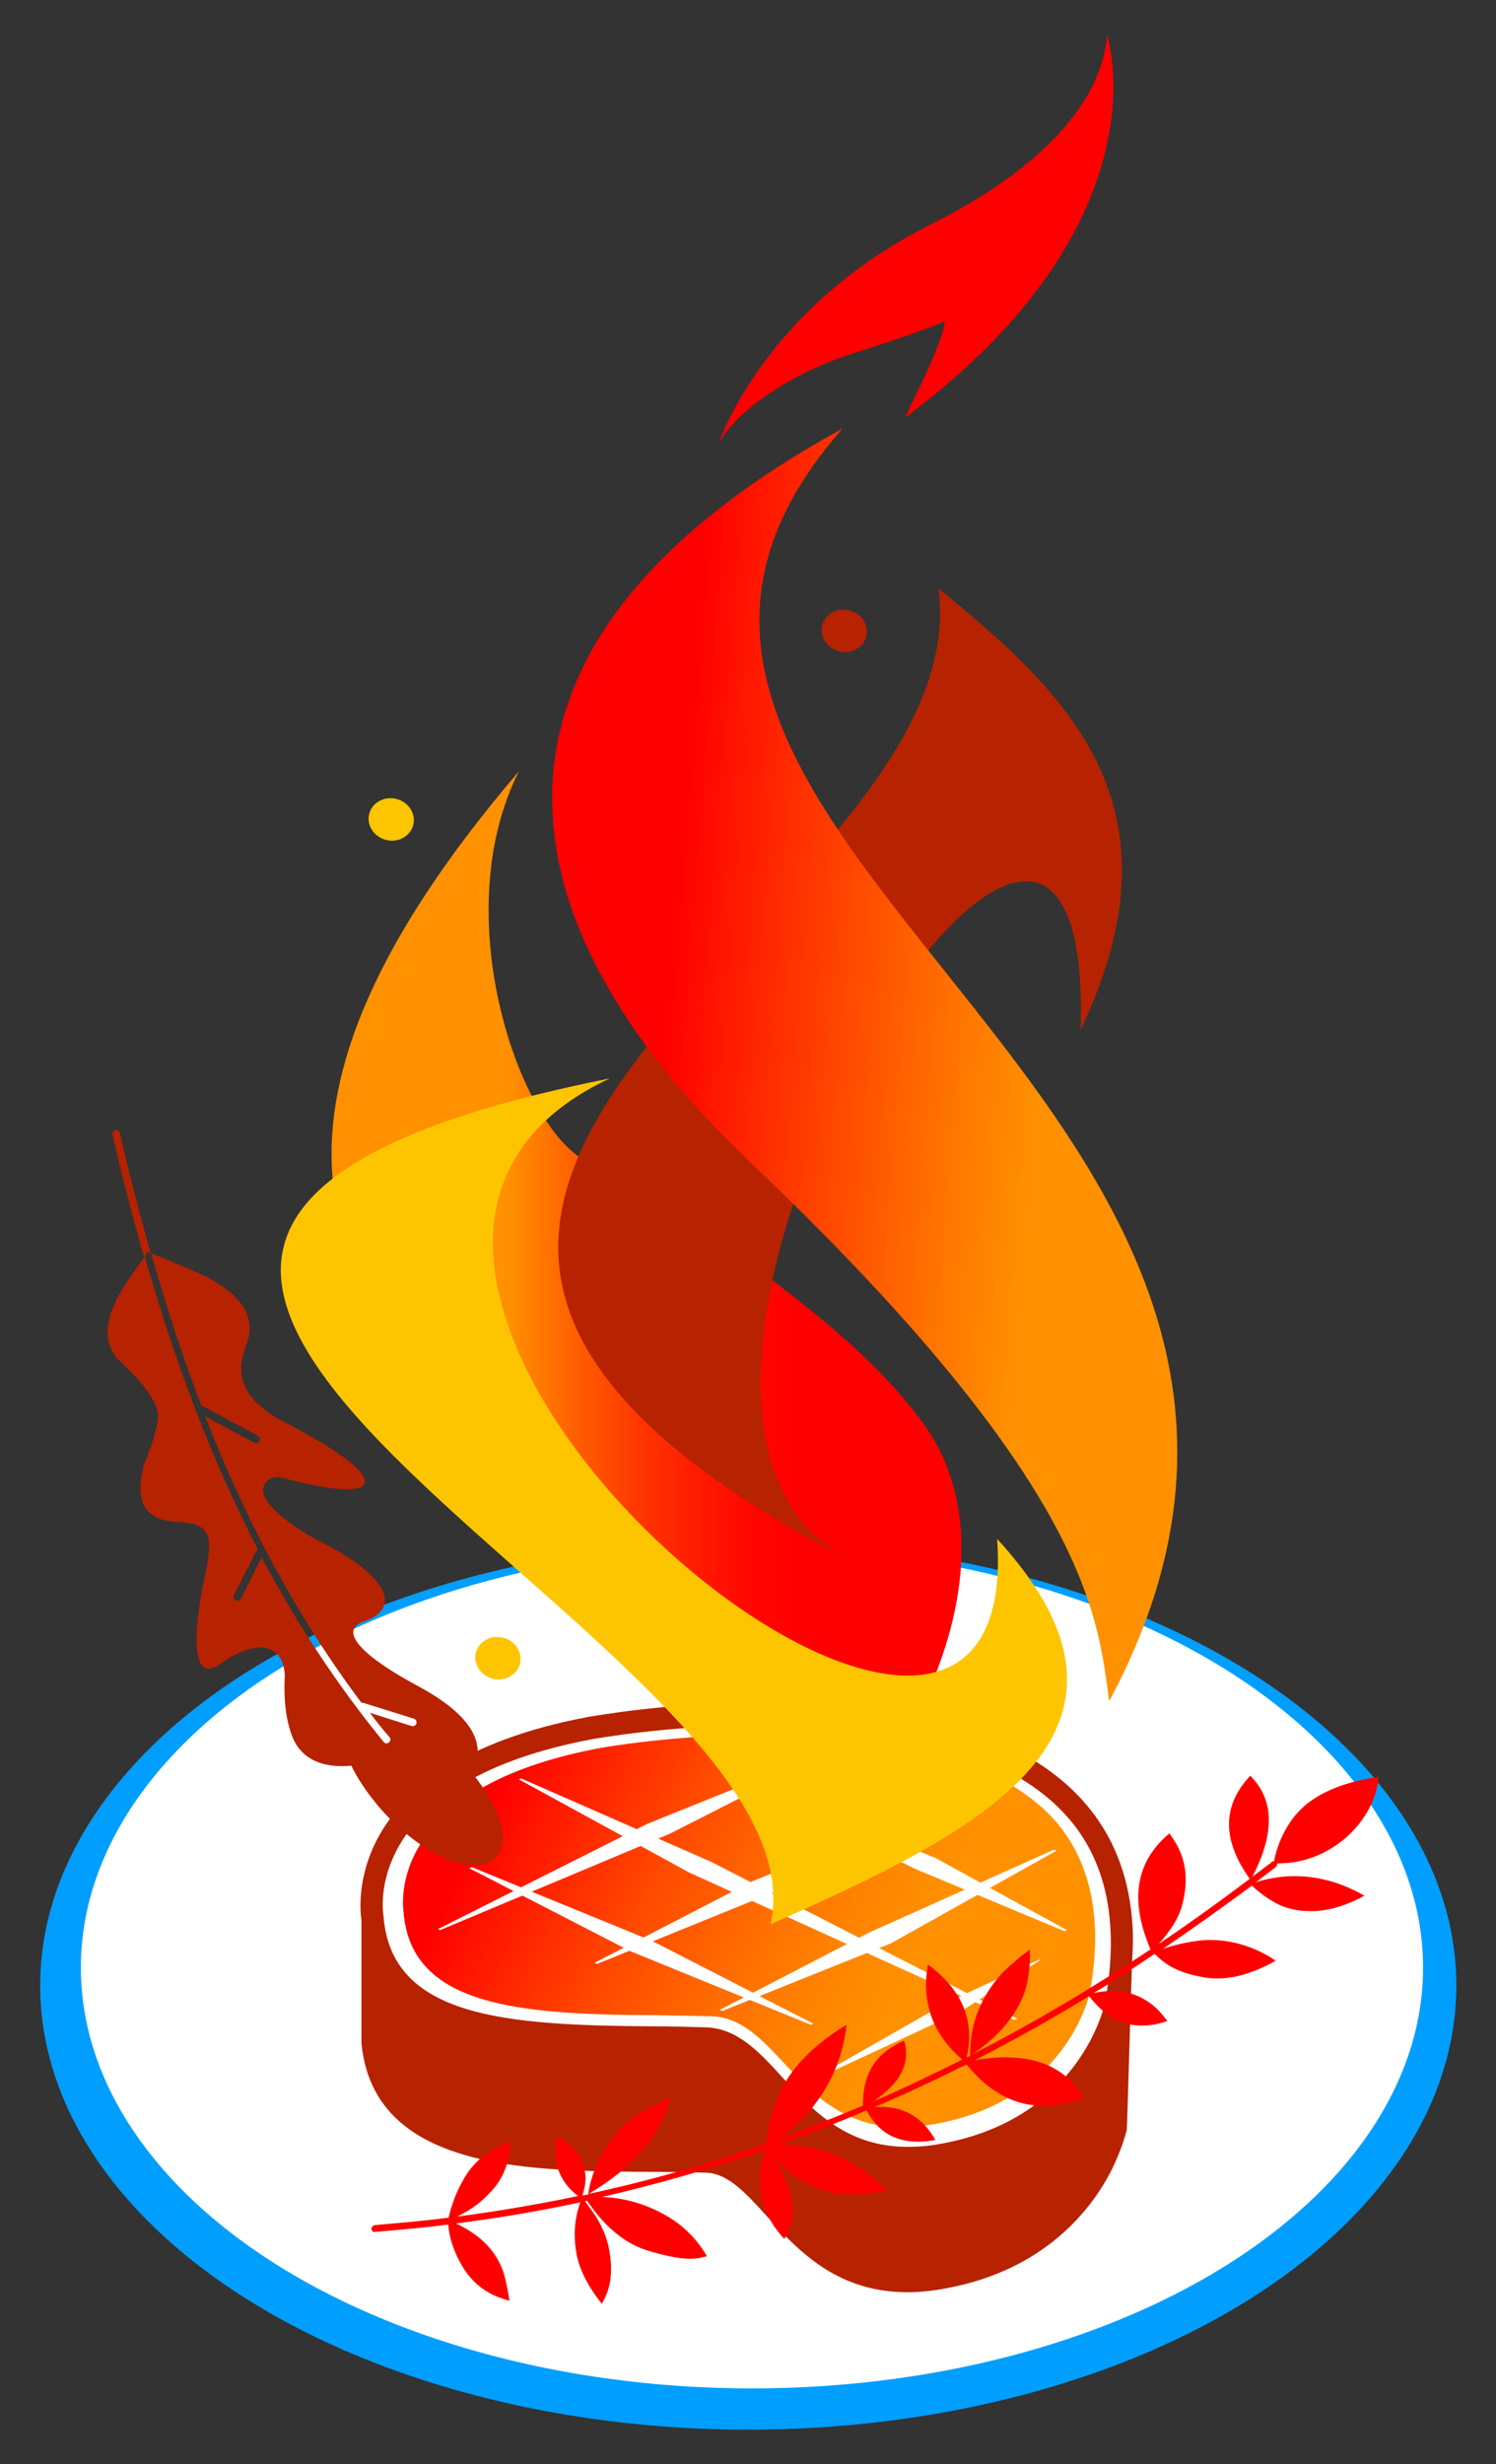
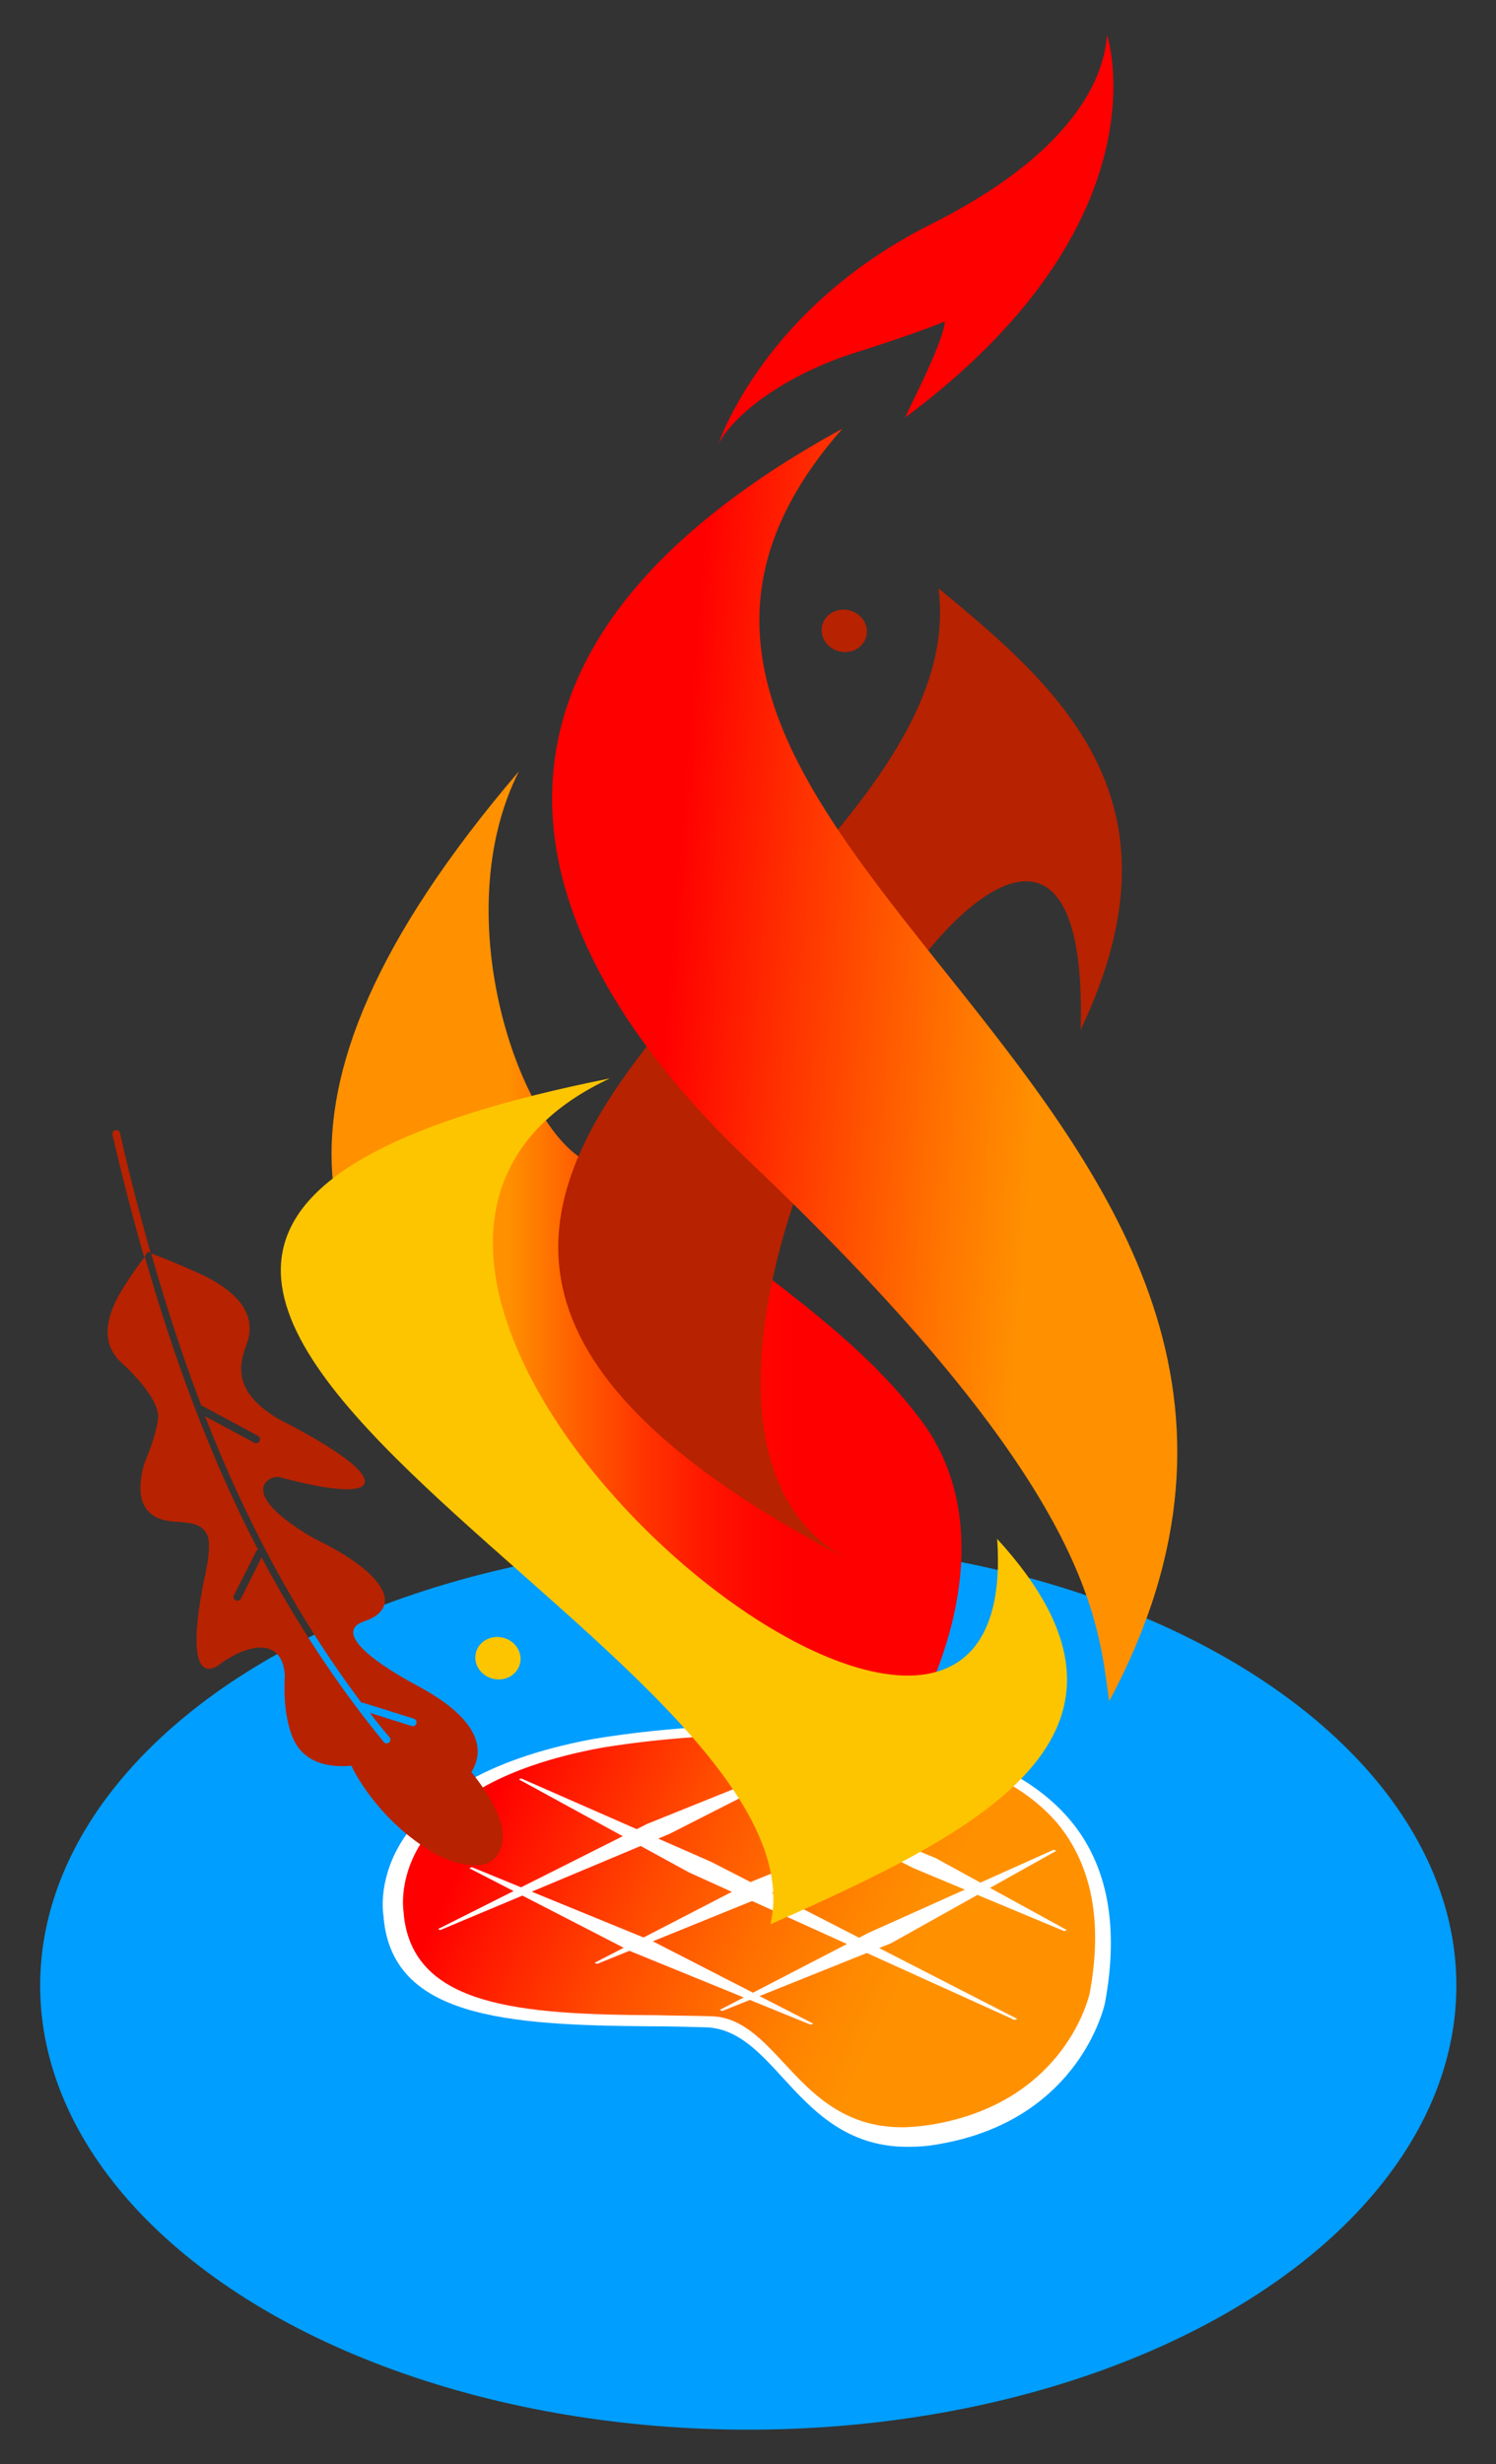
<svg xmlns="http://www.w3.org/2000/svg" version="1.1" id="Layer_1" x="0px" y="0px" viewBox="0 0 283.1 466.1" style="enable-background:new 0 0 283.1 466.1;" xml:space="preserve">
  <rect x="0" y="0" width="283.1" height="466.1" fill="#333333" stroke="none" />
  <style type="text/css"> .st0{fill:#009EFF;} .st1{fill:#FFFFFF;} .st2{fill:#B72200;} .st3{fill:url(#SVGID_1_);} .st4{fill:url(#SVGID_00000021100176955167933940000005210528008056346519_);} .st5{fill-rule:evenodd;clip-rule:evenodd;fill:#B72200;} .st6{fill-rule:evenodd;clip-rule:evenodd;fill:#FDC500;} .st7{fill-rule:evenodd;clip-rule:evenodd;fill:url(#SVGID_00000119831193884865506330000004132076252748709560_);} .st8{fill:#FF0000;} .st9{fill:#FDC500;} .st10{fill-rule:evenodd;clip-rule:evenodd;fill:#FF0000;} </style>
  <g>
    <ellipse class="st0" cx="141.6" cy="375.6" rx="134" ry="84" />
-     <ellipse class="st1" cx="142.3" cy="372.2" rx="127" ry="79.6" />
    <g>
      <g>
        <g>
          <path class="st1" d="M209.1,378.9c-0.6,2.7-6.2,22.4-31.5,26.7c-2.1,0.4-4.1,0.5-5.9,0.5c-11.6,0-18-7-23.6-13.1 c-4.3-4.7-8.4-9.2-14.3-9.5c-3.4-0.1-7.1-0.2-10.9-0.2c-27.4-0.2-48.6-1.8-50.3-20.5l0-0.1l0-0.1C72.1,360,70,336.9,112,329 c0.1,0,14.5-2.7,33-2.7c19.4,0,45.1,3.1,57.6,18.1C209.6,352.8,211.8,364.4,209.1,378.9z" />
-           <path class="st2" d="M214.4,366.3c-0.8-37.1-39.6-44.3-69.4-44.3c-18.7,0-33.1,2.7-33.8,2.8c-47.3,8.9-43,37-42.8,38.4v23.3 c2.7,28,41.8,23.6,65.3,24.5c10.2,0.4,15.6,22.6,38,22.6c2.1,0,4.3-0.2,6.6-0.6c13.9-2.4,22.4-9.1,27.6-15.6 c2.3-2.9,4-5.8,5.1-8.3c1.5-3.3,2.1-5.7,2.2-6.1l0.1-1.7l0.9-29.6c0.1-1.7,0.2-3.4,0.2-5.1l0-0.5L214.4,366.3z M209.1,378.9 c-0.6,2.7-6.2,22.4-31.5,26.7c-2.1,0.4-4.1,0.5-5.9,0.5c-11.6,0-18-7-23.6-13.1c-4.3-4.7-8.4-9.2-14.3-9.5 c-3.4-0.1-7.1-0.2-10.9-0.2c-27.4-0.2-48.6-1.8-50.3-20.5l0-0.1l0-0.1C72.1,360,70,336.9,112,329c0.1,0,14.5-2.7,33-2.7 c19.4,0,45.1,3.1,57.6,18.1C209.6,352.8,211.8,364.4,209.1,378.9z" />
        </g>
        <linearGradient id="SVGID_1_" gradientUnits="userSpaceOnUse" x1="182.23" y1="377.783" x2="63.981" y2="321.192">
          <stop offset="8.007452e-02" style="stop-color:#FF9100" />
          <stop offset="0.164" style="stop-color:#FF8800" />
          <stop offset="0.3" style="stop-color:#FF7000" />
          <stop offset="0.471" style="stop-color:#FF4A00" />
          <stop offset="0.668" style="stop-color:#FF1400" />
          <stop offset="0.736" style="stop-color:#FF0000" />
        </linearGradient>
        <path class="st3" d="M206.2,377.1c-0.6,2.5-5.9,20.8-29.9,24.8c-2,0.3-3.9,0.5-5.6,0.5c-11.1,0-17.1-6.5-22.4-12.2 c-4.1-4.4-8-8.6-13.6-8.8c-3.2-0.1-6.7-0.1-10.4-0.2c-26.1-0.1-46.2-1.7-47.9-19.1l0-0.1l0-0.1c-0.4-2.4-2.4-24,37.5-31.3 c0.1,0,13.8-2.5,31.4-2.5c18.5,0,42.9,2.9,54.8,16.8C206.7,352.9,208.7,363.7,206.2,377.1z" />
        <g>
          <polygon class="st1" points="164.4,365.6 136.2,380.2 136.7,380.4 168.6,367.6 199.9,350.1 199.4,349.9 " />
-           <polygon class="st1" points="179.2,378.8 153.6,393.4 153.9,393.5 182,380.4 196.8,370.8 196.6,370.7 " />
          <polygon class="st1" points="142.3,355.9 112.5,371.3 113,371.5 146.5,357.9 176.1,342.6 175.6,342.4 " />
          <polygon class="st1" points="122.5,345 82.9,364.9 83.3,365.1 126.7,346.9 157,331.5 156.5,331.3 " />
          <polygon class="st1" points="123.5,367.2 89.3,353.2 88.8,353.4 119.3,369.1 153.4,383 153.9,382.8 " />
          <polygon class="st1" points="134.6,352.2 98.6,336.4 98.2,336.6 130.4,354.2 192,382.1 192.5,381.9 " />
          <polygon class="st1" points="177.1,351.5 136.9,334.8 136.4,335 172.9,353.4 201.4,365.3 201.9,365.1 " />
        </g>
      </g>
      <g>
        <linearGradient id="SVGID_00000129915166088348097130000006294480295688746380_" gradientUnits="userSpaceOnUse" x1="62.749" y1="245.629" x2="181.98" y2="245.629">
          <stop offset="0.28" style="stop-color:#FF9100" />
          <stop offset="0.29" style="stop-color:#FF8C00" />
          <stop offset="0.398" style="stop-color:#FF5A00" />
          <stop offset="0.5" style="stop-color:#FF3300" />
          <stop offset="0.594" style="stop-color:#FF1700" />
          <stop offset="0.675" style="stop-color:#FF0600" />
          <stop offset="0.736" style="stop-color:#FF0000" />
        </linearGradient>
        <path style="fill:url(#SVGID_00000129915166088348097130000006294480295688746380_);" d="M98.2,145.9 c-13.1,25.9-1.3,63.2,10.8,72.5c9.7,7.5,21.8,11.9,31.5,19.4c12.1,9.3,24.6,18.5,33.9,31c13.1,17.5,8.5,44.2-8.7,68.6 c-1.8,2.5-3.9,4.8-6.6,8.1C169.3,279.9-11.5,274.3,98.2,145.9z" />
        <path class="st5" d="M204.5,194.8c20.3-42.6-2.7-63.7-26.9-83.5c8.1,62-153.5,112.8-16.9,183.8 C104.7,266,207.2,102.1,204.5,194.8L204.5,194.8z" />
        <path class="st6" d="M188.7,291.1c33.9,37-3.6,55.5-42.9,72.9c12.4-54.1-191.5-127.9-30.4-160 C36.5,240.9,194.4,371.9,188.7,291.1L188.7,291.1z" />
        <linearGradient id="SVGID_00000013889246799174015340000001403714396742944439_" gradientUnits="userSpaceOnUse" x1="355.395" y1="201.613" x2="483.532" y2="201.613" gradientTransform="matrix(-0.997 -7.893109e-02 -7.893109e-02 0.997 598.753 32.047)">
          <stop offset="0.247" style="stop-color:#FF9100" />
          <stop offset="0.371" style="stop-color:#FF7500" />
          <stop offset="0.637" style="stop-color:#FF2F00" />
          <stop offset="0.805" style="stop-color:#FF0000" />
        </linearGradient>
        <path style="fill-rule:evenodd;clip-rule:evenodd;fill:url(#SVGID_00000013889246799174015340000001403714396742944439_);" d=" M141.6,219.5c-45.1-42.9-59.8-96,17.8-138.4C91.2,158.6,271,207.7,209.9,321.8C207.7,306.4,206.9,281.5,141.6,219.5z" />
        <path class="st8" d="M171.4,78.9c-0.6,0.5,7.1-13.7,7.4-18.1c0,0-4,1.8-16.6,5.8c-12.7,3.9-23,11.3-26.2,17.3 c0,0,8.3-25.5,40.2-41.5c31.9-16,32.9-32.3,33.3-35.7C209.5,6.5,221.2,41.8,171.4,78.9z" />
        <ellipse transform="matrix(0.234 -0.972 0.972 0.234 6.412 246.74)" class="st2" cx="159.8" cy="119.3" rx="4" ry="4.3" />
-         <ellipse transform="matrix(0.234 -0.972 0.972 0.234 -93.965 190.76)" class="st9" cx="74.1" cy="155" rx="4" ry="4.3" />
        <ellipse transform="matrix(0.234 -0.972 0.972 0.234 -232.657 331.948)" class="st9" cx="94.3" cy="313.6" rx="4" ry="4.3" />
      </g>
-       <path class="st10" d="M167.8,414.4c-0.6-0.7-3-2.9-3.9-3.5c-4.7-3.4-9.8-5.1-16.2-5.3c5.4-1.9,10.9-4.1,16.3-6.4 c2.4,4.6,6.5,6.8,13,5.6c-2.7-4.8-6.7-6.6-11.5-6.2c5.8-2.5,11.6-5.2,17.4-8.1c6,7.4,13.3,9.7,22.2,6.3c-3.6-6-10-8.9-20.6-7.1 c7.2-3.7,14.4-7.7,21.6-12.1c1.6,2,3.2,3.5,5,4.4c3.2,1.7,7,1.3,9.8,0.3c-1-1.3-3.2-4.4-7.7-5.4c-2.8-0.6-5.2-0.1-6.2,0.1 c3.8-2.3,7.7-4.8,11.5-7.4c1.3,1.2,3.3,3.5,9.7,4.5c4.2,0.6,8.6-0.6,13.2-3.2c-1.4-1-6.6-4.3-13.5-3.9c-2.9,0.2-6.4,1.1-7.9,1.7 c5.6-3.8,11.2-7.8,16.9-12c1.4,1.3,2.8,2.3,4.2,3.1c3.4,2,7,1.7,8,1.7c2.9-0.2,6-1.2,9.1-2.9c-4-2.3-8.2-3.6-12.7-3.7 c-4.2-0.1-7.8,1.1-7.9,1.2c1.3-1,2.5-1.9,3.8-2.9c0.2-0.2,0.3-0.5,0.3-0.7c0.9-0.1,6.2,0.3,11.9-4c1.8-1.3,6.7-5.7,7.3-12.4 c-4.7,0.7-9.1,2-12.6,4.4c-5.6,3.8-7,10.4-7.2,11.6c-0.2,0-0.4,0-0.5,0.2c-1.2,0.9-2.4,1.8-3.6,2.7c4.5-8.7,3.9-14.8-0.4-19.1 c-5.3,5.6-5.4,12.1-0.1,19.5c-5.7,4.3-11.4,8.4-17.2,12.3c2.2-2.5,3.9-5,4.5-7.7c1.8-7.2-1-11-2.5-13.2 c-6.2,5.2-7.7,12.3-3.6,21.9c0,0,0.1,0,0.1,0c-11.3,7.5-22.6,14.2-33.8,19.9c4.4-3,7.8-6.6,9.6-11c1.1-2.6,1.4-6.5,1.3-8.8 c-1.5,1-4.3,3.4-5.5,4.7c-4.2,4.8-5.9,9.9-5.8,15.4c-0.2,0.1-0.5,0.2-0.7,0.3c0.1-0.5,1.4-4.7-0.6-9.6c-1.2-2.9-3.5-5.6-6.7-8 c-1.3,7.3,1,13.3,6.5,18c-5.6,2.8-11.2,5.5-16.8,7.9c2.7-1.9,4.6-3.8,5.5-5.9c1.1-2.5,0.6-4.6,0.3-5.6c-0.9,0.4-4.1,1.8-5.9,4.7 c-0.9,1.4-1.4,2.9-1.7,4.6c-0.2,1.1-0.2,2.8-0.2,3c-5.2,2.2-10.5,4.3-15.7,6.2c1-0.8,3.6-2.8,5.7-5.3c3.7-4.5,6.2-9.8,6.9-16.2 c-4.4,2.7-8.1,5.8-10.7,9.5c-3,4.3-4.3,9.6-4.5,13c-11.2,3.9-22.4,7.1-33.6,9.5c7.8-4.6,13.4-10.4,15.5-18.2 c-2.6,1-7.3,3.2-10.1,6.5c-3.9,4.5-5.2,9.5-5.5,11.8c-0.4,0.1-0.7,0.2-1.1,0.2c0.3-0.9,1-3,0.3-5.3c-1-3.5-3.1-4.8-5.1-5.9 c-0.4,1.6-0.5,4,0.2,6.2c0.7,2,1.9,3.7,3.8,5.1c-7.6,1.6-15.3,2.9-22.9,3.9c1.5-0.8,3.9-1.8,7-5.4c3.3-3.9,3-8.7,3-8.8 c-3.5,1.3-6.3,3.3-8.2,6.2c-2.6,4.1-3.2,7.5-3.4,8.2c-4.6,0.6-9.3,1-13.9,1.4c-0.4,0-0.7,0.4-0.7,0.7c0,0.4,0.3,0.7,0.7,0.6 c4.6-0.4,9.2-0.8,13.8-1.4c0.1,0.3,0.1,3.8,3,8.4c2,3.1,4.9,5.1,8.6,6c0-0.3-0.7-4.2-1.2-5.6c-1.6-4.3-4.7-7-8.9-9 c7.8-1,15.6-2.3,23.5-4c0.1,0-1.8,3.9-0.7,9.8c0.7,3.7,3,7.2,4.8,9.4c0.6-1.3,2.5-3.9,1.4-10.1c-0.8-4.7-3.6-7.9-4.6-9.3 c0.1,0,0.3-0.1,0.4-0.1c0.8,1.1,4.8,7.4,11.4,9.4c7.4,2.3,9.7,1.5,11.3,1.1c-0.6-0.9-2.8-5-8.1-7.9c-5.7-3.2-11-3.3-11.8-3.3 c10.3-2.4,20.6-5.3,30.9-8.9c-2,5.8-1.3,11.5,3.6,16.8c1.1-1.5,2.3-4.2,1-8.9c-1.1-3.9-2.9-6.4-3.1-6.7c3.1,3.6,6.9,5.9,11.4,7 C161.1,415.3,165.2,415,167.8,414.4z" />
      <g>
        <path class="st5" d="M28,236.8c0.2,0.1,0.3,0.1,0.5,0.2c-2.1-7.5-4.1-15.1-5.8-22.7c-0.1-0.4-0.5-0.6-0.9-0.5 c-0.4,0.1-0.6,0.5-0.5,0.9c1.8,7.8,3.8,15.5,6,23.2C27.6,237.2,27.9,236.9,28,236.8z" />
        <g>
          <path class="st2" d="M27.9,236.9C27.9,236.9,27.9,236.9,27.9,236.9C27.9,236.9,27.9,236.9,27.9,236.9z" />
          <path class="st2" d="M28.6,237c-0.2-0.1-0.4-0.1-0.5-0.2l0,0C28.2,236.8,28.4,236.9,28.6,237z" />
          <path class="st2" d="M39.2,290.3c1.1,2.3-0.7,8.8-0.9,10.2c-2.3,12.2-0.9,16.9,2.9,14.6c3.2-2.4,6.4-3.7,8.8-3.4 c2.2,0.3,3.7,1.9,3.9,5.2c-0.1,2.2-0.3,6.9,1.3,11.3c2.3,6.4,9.1,6,11.3,5.8c0,0.1,4.7,10.3,15.9,16.7 c1.6,0.9,10.9,5.3,12.6-1.8c0.7-3-0.9-7.6-5.8-13.7c1.1-1.8,4.7-8.3-10-16.2c-10.1-5.4-15.6-10.5-10.3-12.3 c3.9-1.3,4.7-3.7,3.3-6.2c-2.9-5-11.7-8.9-12.8-9.5c-14.8-8.6-8.6-11.9-6.6-11.6c13.7,3.7,19,2.8,14.9-1.5 c-3.4-3.6-13.8-8.9-14.5-9.2c-9.5-5.4-7.9-10.7-6.5-14.5c2-5.6-1.8-9.6-7.5-12.6c-1.8-0.9-7.3-3.3-10.6-4.5 c2.8,9.8,5.9,19.4,9.5,28.8c0.1,0,0.2,0,0.3,0.1l10.4,5.6c0.4,0.2,0.5,0.6,0.3,1c-0.2,0.4-0.6,0.5-1,0.3l-9.3-5 c7.5,19.2,17,37.4,29.6,54.2c0.1,0,0.2,0,0.3,0l9.6,3c0.4,0.1,0.6,0.5,0.5,0.9c-0.1,0.4-0.5,0.6-0.9,0.5l-7.9-2.5 c1.2,1.6,2.4,3.1,3.7,4.6c0.3,0.3,0.2,0.8-0.1,1c-0.3,0.3-0.8,0.2-1-0.1c-9-11-16.6-22.7-23.1-34.9l-3.9,7.8 c-0.2,0.3-0.6,0.5-1,0.3c-0.4-0.2-0.5-0.6-0.3-1l4.2-8.3c0.1-0.1,0.2-0.2,0.3-0.3c-9.1-17.6-15.9-36.2-21.4-55.4 c-1.1,1.5-3.2,4.3-4.9,7.3c-2.7,4.9-3.1,9.3,0.3,12.6c0.8,0.7,7.6,6.9,7.1,10.8c-0.5,3.8-2.4,7.8-2.7,8.8 c-1.3,5-0.4,7.5,1.1,8.9C31.6,289.3,37.3,286.4,39.2,290.3z" />
          <path class="st2" d="M27.2,237.7c0.3-0.4,0.5-0.6,0.6-0.8C27.7,237.1,27.5,237.4,27.2,237.7z" />
        </g>
      </g>
    </g>
  </g>
</svg>